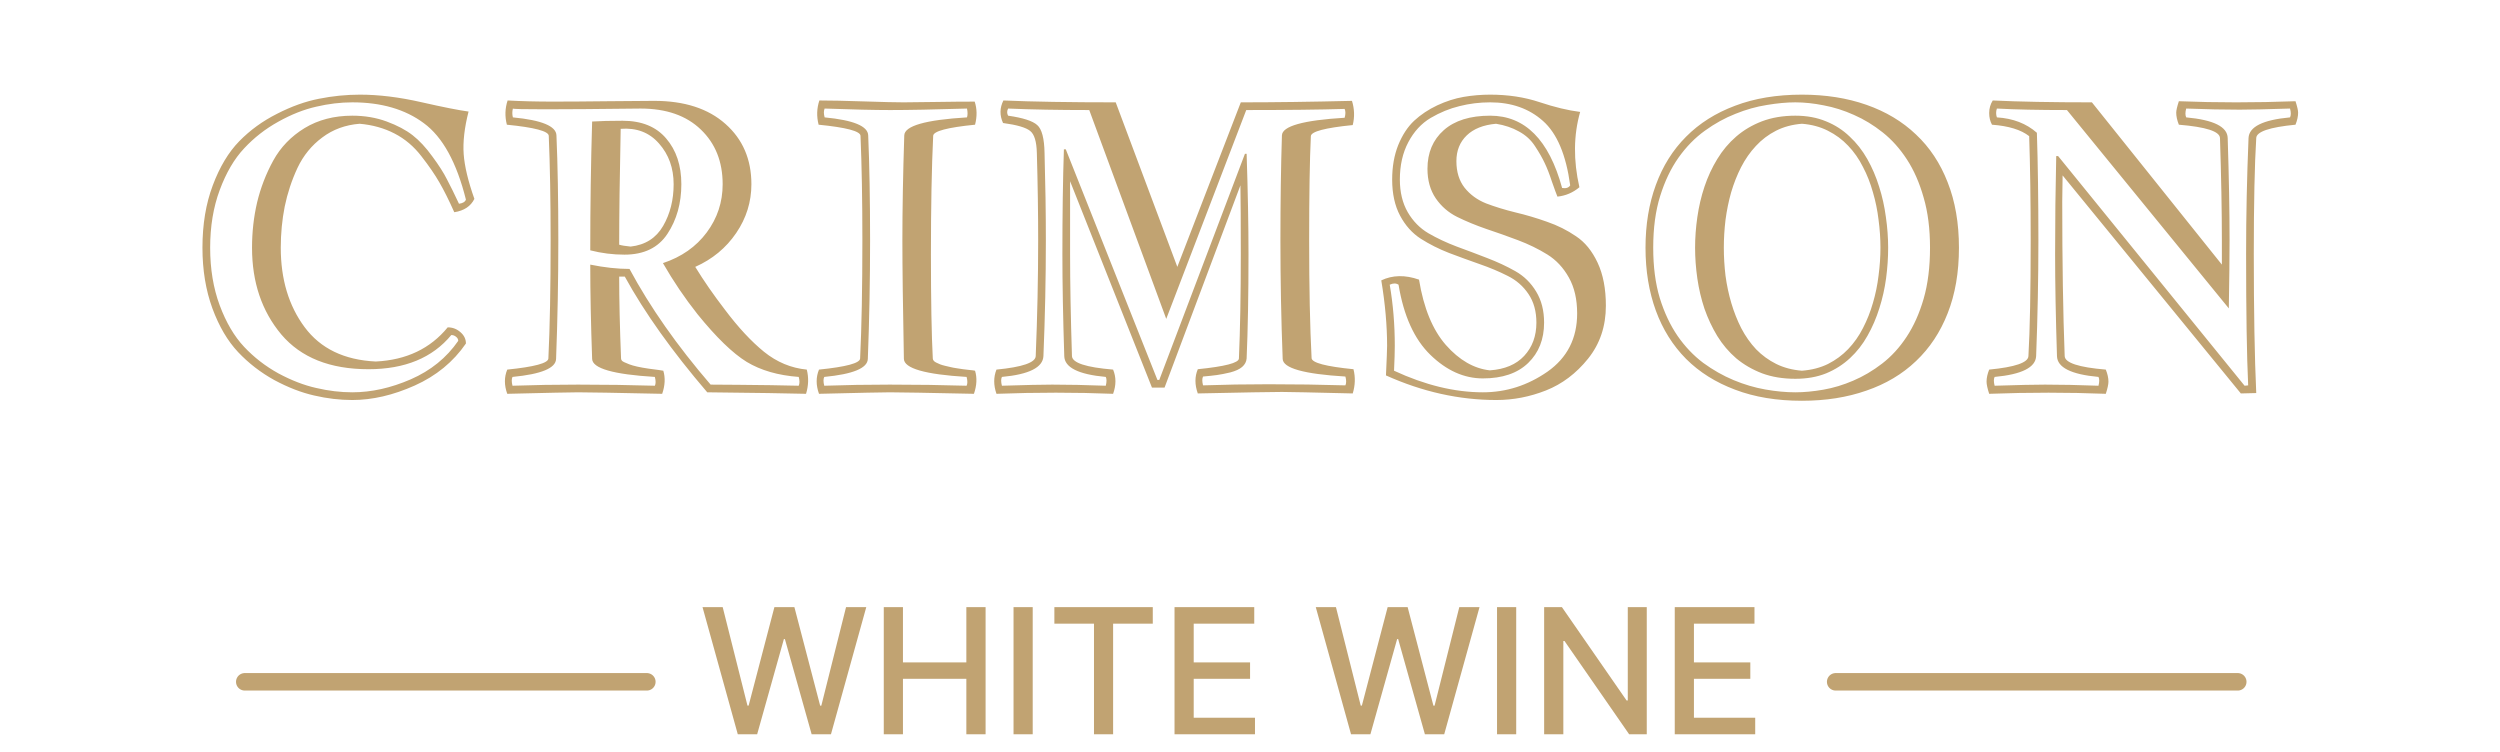
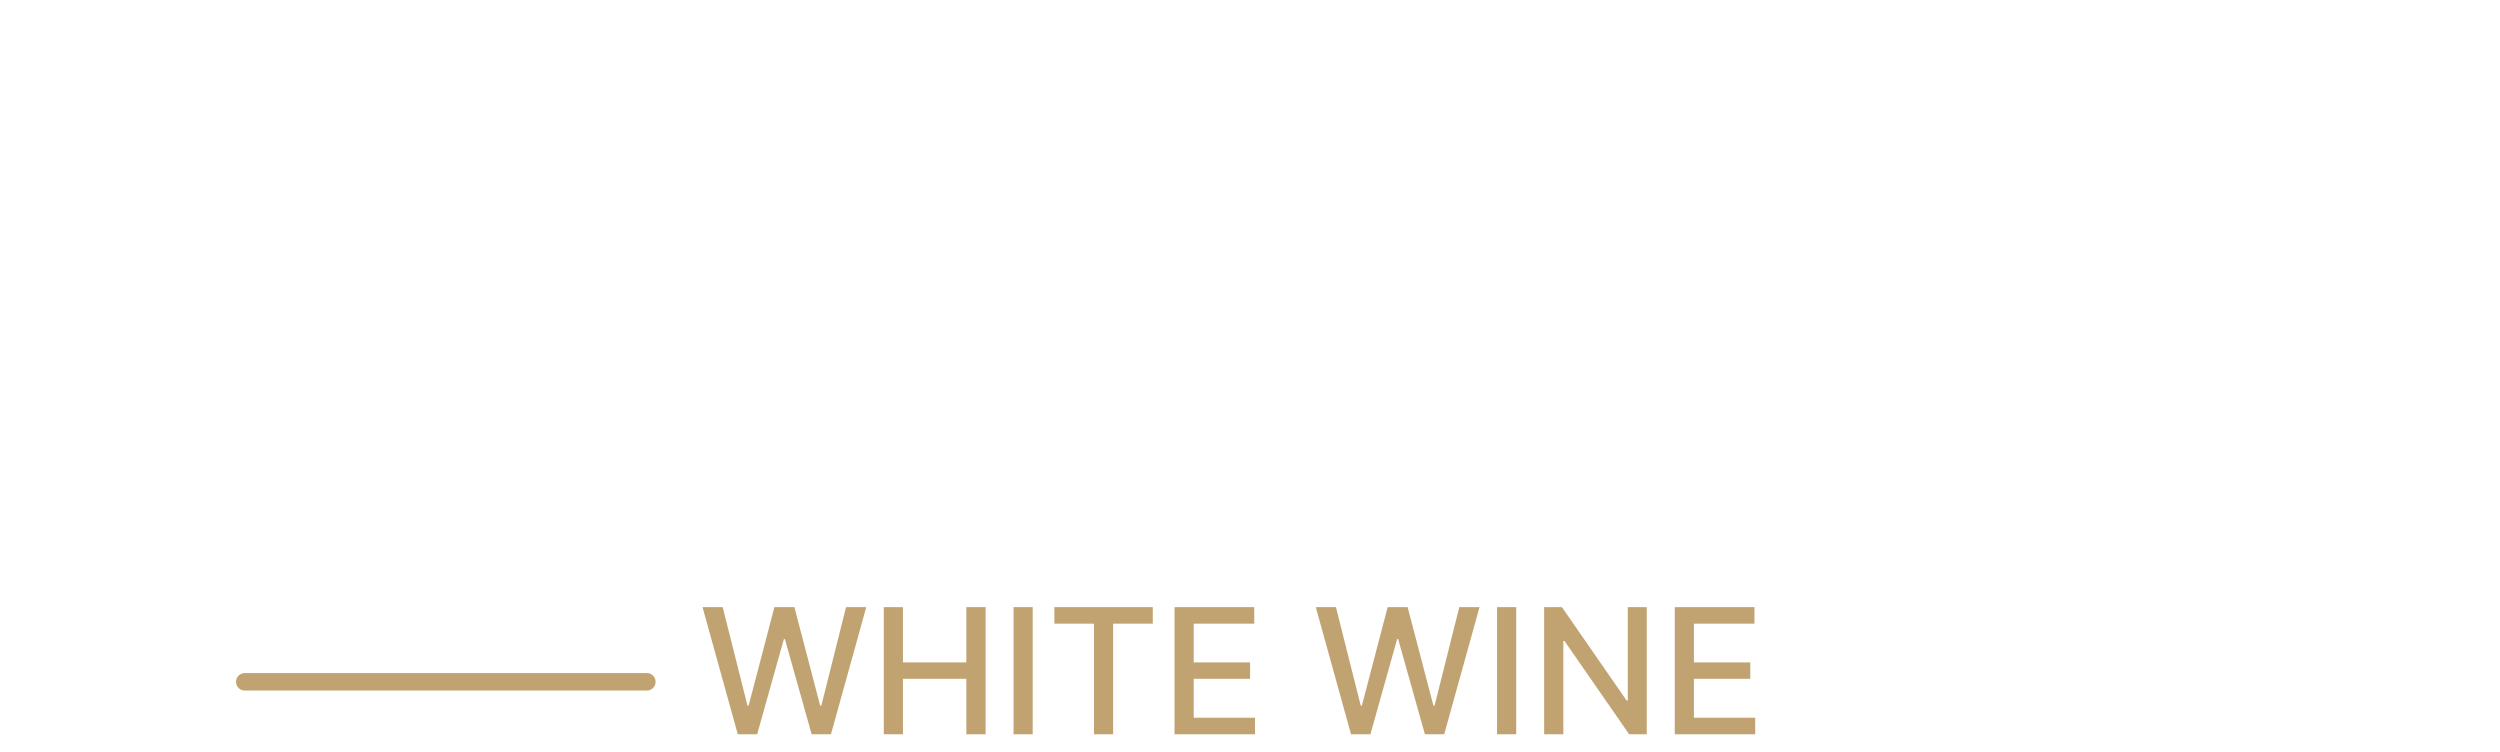
<svg xmlns="http://www.w3.org/2000/svg" width="143" height="43" viewBox="0 0 143 43" fill="none">
-   <path d="M20.152 22.44C21.241 22.44 22.355 22.193 23.493 21.699C24.639 21.198 25.545 20.464 26.211 19.497C26.211 19.404 26.168 19.325 26.082 19.261C26.003 19.196 25.914 19.164 25.814 19.164C24.739 20.467 23.16 21.119 21.076 21.119C18.878 21.119 17.216 20.457 16.092 19.132C14.975 17.8 14.416 16.145 14.416 14.169C14.416 13.274 14.513 12.411 14.706 11.58C14.907 10.742 15.214 9.944 15.63 9.185C16.052 8.418 16.65 7.799 17.424 7.326C18.204 6.854 19.114 6.617 20.152 6.617C20.861 6.617 21.517 6.728 22.118 6.95C22.72 7.172 23.214 7.434 23.601 7.734C23.987 8.035 24.363 8.44 24.729 8.948C25.101 9.45 25.38 9.886 25.566 10.259C25.76 10.624 25.989 11.089 26.254 11.655C26.469 11.627 26.601 11.548 26.651 11.419C26.121 9.292 25.319 7.835 24.245 7.047C23.178 6.252 21.814 5.854 20.152 5.854C19.479 5.854 18.792 5.937 18.09 6.102C17.388 6.259 16.665 6.546 15.92 6.961C15.182 7.369 14.531 7.878 13.965 8.486C13.399 9.088 12.934 9.883 12.568 10.871C12.203 11.852 12.021 12.951 12.021 14.169C12.021 15.386 12.203 16.486 12.568 17.467C12.934 18.448 13.399 19.239 13.965 19.841C14.531 20.442 15.182 20.947 15.92 21.355C16.665 21.756 17.388 22.036 18.09 22.193C18.792 22.358 19.479 22.44 20.152 22.44ZM25.985 12.139C25.677 11.451 25.395 10.885 25.137 10.441C24.879 9.99 24.535 9.489 24.105 8.938C23.676 8.379 23.164 7.946 22.569 7.638C21.975 7.33 21.309 7.144 20.571 7.079C19.755 7.144 19.042 7.405 18.434 7.863C17.825 8.314 17.352 8.895 17.016 9.604C16.686 10.312 16.443 11.05 16.285 11.816C16.135 12.575 16.06 13.36 16.06 14.169C16.06 15.974 16.514 17.488 17.424 18.713C18.333 19.938 19.69 20.593 21.495 20.679C23.242 20.593 24.614 19.941 25.609 18.724C25.889 18.724 26.132 18.817 26.34 19.003C26.547 19.182 26.651 19.397 26.651 19.648C25.928 20.7 24.951 21.502 23.719 22.054C22.487 22.605 21.298 22.881 20.152 22.881C19.436 22.881 18.709 22.795 17.972 22.623C17.241 22.458 16.482 22.165 15.694 21.742C14.914 21.312 14.223 20.779 13.621 20.142C13.02 19.504 12.529 18.67 12.149 17.639C11.77 16.6 11.58 15.444 11.58 14.169C11.58 12.837 11.777 11.648 12.171 10.602C12.565 9.55 13.07 8.708 13.685 8.078C14.301 7.448 15.021 6.925 15.845 6.51C16.668 6.087 17.467 5.801 18.24 5.65C19.021 5.493 19.805 5.414 20.593 5.414C21.667 5.414 22.834 5.557 24.095 5.844C25.355 6.13 26.258 6.309 26.802 6.381C26.565 7.305 26.472 8.118 26.523 8.819C26.573 9.514 26.777 10.366 27.135 11.376C26.927 11.799 26.544 12.053 25.985 12.139ZM33.87 6.95H33.892C34.336 6.922 34.908 6.907 35.61 6.907C36.699 6.907 37.53 7.244 38.102 7.917C38.683 8.59 38.973 9.464 38.973 10.538C38.973 11.627 38.708 12.572 38.178 13.374C37.655 14.169 36.835 14.566 35.718 14.566C35.059 14.566 34.407 14.484 33.763 14.319C33.763 11.799 33.798 9.342 33.87 6.95ZM38.532 10.538C38.532 9.614 38.253 8.837 37.694 8.207C37.143 7.577 36.412 7.298 35.503 7.369C35.446 10.126 35.417 12.336 35.417 13.997C35.56 14.04 35.779 14.076 36.072 14.104C36.91 14.011 37.53 13.617 37.931 12.923C38.332 12.228 38.532 11.433 38.532 10.538ZM31.808 20.528C31.793 21.058 30.963 21.402 29.315 21.56C29.258 21.674 29.258 21.842 29.315 22.064C30.533 22.021 31.783 22 33.065 22C34.59 22 36.054 22.021 37.458 22.064C37.515 21.95 37.515 21.782 37.458 21.56C35.08 21.416 33.884 21.073 33.87 20.528C33.798 18.516 33.763 16.718 33.763 15.136C34.572 15.3 35.32 15.383 36.008 15.383C37.182 17.567 38.729 19.773 40.648 22C41.014 22 41.54 22.004 42.227 22.011C42.922 22.018 43.545 22.025 44.097 22.032C44.655 22.039 45.185 22.05 45.687 22.064C45.744 21.936 45.744 21.767 45.687 21.56C44.512 21.474 43.52 21.187 42.711 20.7C41.909 20.206 40.971 19.297 39.897 17.972C39.166 17.048 38.507 16.074 37.92 15.05C38.98 14.699 39.814 14.115 40.423 13.299C41.032 12.482 41.336 11.562 41.336 10.538C41.336 9.249 40.921 8.207 40.09 7.412C39.259 6.61 38.11 6.209 36.642 6.209C31.8 6.266 29.366 6.266 29.337 6.209C29.294 6.381 29.294 6.549 29.337 6.714C30.984 6.871 31.815 7.215 31.829 7.745C31.901 9.428 31.936 11.43 31.936 13.75C31.936 16.02 31.894 18.28 31.808 20.528ZM31.367 20.507C31.453 18.716 31.496 16.464 31.496 13.75C31.496 11.444 31.46 9.45 31.389 7.767C31.374 7.502 30.576 7.29 28.993 7.133C28.871 6.66 28.886 6.198 29.036 5.747C29.824 5.79 30.68 5.812 31.604 5.812C32.527 5.812 33.587 5.804 34.783 5.79C35.979 5.776 36.856 5.769 37.415 5.769C39.148 5.769 40.509 6.209 41.497 7.09C42.485 7.964 42.98 9.113 42.98 10.538C42.98 11.548 42.69 12.479 42.109 13.331C41.529 14.183 40.749 14.828 39.768 15.265C40.255 16.06 40.82 16.876 41.465 17.714C42.224 18.724 42.969 19.526 43.699 20.12C44.437 20.715 45.253 21.055 46.148 21.141C46.263 21.599 46.249 22.061 46.105 22.526C45.081 22.498 43.198 22.469 40.455 22.44C38.443 20.091 36.871 17.886 35.739 15.823H35.417C35.417 17.155 35.453 18.716 35.524 20.507C35.524 20.55 35.542 20.593 35.578 20.636C35.614 20.679 35.754 20.747 35.997 20.84C36.241 20.933 36.609 21.015 37.103 21.087C37.605 21.151 37.884 21.191 37.941 21.205C38.063 21.606 38.042 22.047 37.877 22.526C35.234 22.469 33.63 22.44 33.065 22.44C32.678 22.44 31.328 22.469 29.015 22.526C28.836 22.032 28.836 21.57 29.015 21.141C30.569 20.983 31.353 20.772 31.367 20.507ZM51.702 20.528C51.645 17.535 51.616 15.275 51.616 13.75C51.616 11.988 51.652 9.987 51.724 7.745C51.738 7.201 52.934 6.857 55.312 6.714C55.355 6.578 55.355 6.41 55.312 6.209C53.435 6.266 51.971 6.295 50.918 6.295C50.037 6.295 48.787 6.266 47.169 6.209C47.112 6.338 47.112 6.506 47.169 6.714C48.816 6.871 49.647 7.215 49.661 7.745C49.733 9.428 49.769 11.43 49.769 13.75C49.769 16.02 49.726 18.28 49.64 20.528C49.625 21.058 48.795 21.402 47.148 21.56C47.09 21.674 47.09 21.842 47.148 22.064C48.365 22.021 49.615 22 50.897 22C52.422 22 53.886 22.021 55.29 22.064C55.347 21.95 55.347 21.782 55.29 21.56C52.912 21.416 51.717 21.073 51.702 20.528ZM46.825 7.133C46.703 6.66 46.718 6.198 46.868 5.747C47.498 5.747 48.351 5.765 49.425 5.801C50.506 5.837 51.258 5.854 51.681 5.854C51.989 5.854 52.583 5.847 53.464 5.833C54.345 5.819 55.107 5.812 55.752 5.812C55.888 6.22 55.895 6.66 55.773 7.133C54.191 7.29 53.392 7.502 53.378 7.767C53.292 9.557 53.249 11.816 53.249 14.545C53.249 17.18 53.285 19.168 53.356 20.507C53.356 20.55 53.374 20.593 53.41 20.636C53.446 20.679 53.496 20.715 53.56 20.743C53.632 20.772 53.704 20.804 53.775 20.84C53.847 20.869 53.944 20.897 54.065 20.926C54.194 20.954 54.302 20.98 54.388 21.001C54.474 21.023 54.588 21.044 54.731 21.065C54.882 21.087 55 21.105 55.086 21.119C55.179 21.134 55.301 21.148 55.451 21.162C55.609 21.176 55.716 21.191 55.773 21.205C55.895 21.606 55.874 22.047 55.709 22.526C53.066 22.469 51.462 22.44 50.897 22.44C50.51 22.44 49.16 22.469 46.847 22.526C46.668 22.032 46.668 21.57 46.847 21.141C48.401 20.983 49.185 20.772 49.199 20.507C49.285 18.716 49.328 16.464 49.328 13.75C49.328 11.444 49.292 9.45 49.221 7.767C49.206 7.502 48.408 7.29 46.825 7.133ZM59.684 20.367C59.655 21.019 58.864 21.416 57.31 21.56C57.252 21.674 57.252 21.842 57.31 22.064C58.663 22.021 59.623 22 60.188 22C61.084 22 62.104 22.021 63.25 22.064C63.307 21.842 63.307 21.674 63.25 21.56C61.682 21.416 60.89 21.019 60.876 20.367C60.804 18.14 60.769 16.199 60.769 14.545C60.769 12.282 60.797 10.28 60.855 8.54H60.962L66.204 21.731H66.311L71.21 8.798H71.307C71.378 10.954 71.414 12.869 71.414 14.545C71.414 16.872 71.378 18.86 71.307 20.507C71.292 20.693 71.206 20.854 71.049 20.99C70.898 21.119 70.673 21.223 70.372 21.302C70.071 21.373 69.817 21.424 69.609 21.452C69.402 21.481 69.137 21.509 68.814 21.538C68.757 21.653 68.757 21.821 68.814 22.043C70.032 22 71.278 21.979 72.553 21.979C74.078 21.979 75.546 22 76.957 22.043C77.014 21.914 77.014 21.746 76.957 21.538C74.579 21.395 73.383 21.058 73.369 20.528C73.283 18.28 73.24 16.02 73.24 13.75C73.24 11.551 73.269 9.55 73.326 7.745C73.341 7.215 74.537 6.879 76.914 6.735C76.971 6.528 76.971 6.359 76.914 6.23C75.503 6.273 73.627 6.295 71.285 6.295L66.709 18.24L62.305 6.295C60.557 6.295 59.01 6.266 57.664 6.209C57.592 6.352 57.592 6.488 57.664 6.617C58.516 6.739 59.071 6.918 59.329 7.154C59.594 7.383 59.734 7.917 59.748 8.755C59.798 10.517 59.823 12.182 59.823 13.75C59.823 15.92 59.777 18.126 59.684 20.367ZM59.243 20.367C59.336 18.111 59.383 15.906 59.383 13.75C59.383 12.182 59.358 10.517 59.308 8.755C59.293 8.096 59.164 7.673 58.921 7.487C58.685 7.294 58.169 7.144 57.374 7.036C57.173 6.599 57.181 6.17 57.395 5.747C59.043 5.819 61.184 5.854 63.819 5.854L67.343 15.265L70.974 5.854C72.893 5.854 75.013 5.826 77.333 5.769C77.476 6.234 77.491 6.696 77.376 7.154C75.793 7.312 74.995 7.523 74.981 7.788C74.916 9.134 74.884 11.122 74.884 13.75C74.884 16.464 74.93 18.709 75.023 20.485C75.038 20.75 75.836 20.962 77.419 21.119C77.534 21.578 77.519 22.039 77.376 22.505C75.056 22.448 73.706 22.419 73.326 22.419C72.753 22.419 71.149 22.448 68.514 22.505C68.335 22.004 68.335 21.542 68.514 21.119C70.068 20.962 70.852 20.758 70.866 20.507C70.938 18.831 70.974 16.844 70.974 14.545C70.974 12.755 70.966 11.44 70.952 10.602L66.612 22.172H65.893L61.209 10.366V14.545C61.209 16.199 61.245 18.14 61.316 20.367C61.331 20.754 62.115 21.012 63.669 21.141C63.848 21.57 63.848 22.032 63.669 22.526C61.528 22.44 59.304 22.44 56.998 22.526C56.826 22.032 56.826 21.57 56.998 21.141C58.48 20.997 59.229 20.74 59.243 20.367ZM85.239 5.414C86.263 5.414 87.205 5.557 88.064 5.844C88.924 6.13 89.697 6.316 90.385 6.402C90.005 7.734 89.991 9.17 90.342 10.71C89.977 11.018 89.558 11.197 89.085 11.247C89.028 11.111 88.924 10.828 88.773 10.398C88.63 9.962 88.491 9.604 88.355 9.324C88.226 9.045 88.043 8.726 87.807 8.368C87.578 8.01 87.269 7.727 86.883 7.52C86.503 7.305 86.066 7.158 85.572 7.079C84.849 7.144 84.29 7.366 83.897 7.745C83.503 8.125 83.306 8.615 83.306 9.217C83.306 9.833 83.463 10.341 83.778 10.742C84.093 11.136 84.502 11.433 85.003 11.634C85.511 11.827 86.07 11.999 86.679 12.149C87.287 12.293 87.893 12.472 88.494 12.687C89.096 12.894 89.647 13.17 90.148 13.514C90.657 13.85 91.069 14.355 91.384 15.028C91.699 15.701 91.856 16.521 91.856 17.488C91.856 18.663 91.516 19.672 90.836 20.518C90.156 21.363 89.353 21.968 88.43 22.333C87.506 22.698 86.561 22.881 85.594 22.881C83.467 22.881 81.361 22.412 79.277 21.474C79.32 20.55 79.342 19.984 79.342 19.776C79.342 18.616 79.231 17.37 79.009 16.038C79.653 15.73 80.373 15.716 81.168 15.995C81.433 17.621 81.945 18.867 82.704 19.733C83.47 20.6 84.308 21.083 85.218 21.184C86.07 21.126 86.725 20.851 87.184 20.356C87.649 19.855 87.882 19.221 87.882 18.455C87.882 17.811 87.731 17.266 87.431 16.822C87.13 16.371 86.732 16.024 86.238 15.78C85.744 15.53 85.207 15.304 84.627 15.104C84.054 14.903 83.474 14.692 82.887 14.47C82.299 14.241 81.759 13.968 81.265 13.653C80.778 13.338 80.384 12.898 80.083 12.332C79.782 11.766 79.632 11.079 79.632 10.27C79.632 9.539 79.746 8.884 79.976 8.304C80.212 7.724 80.516 7.258 80.889 6.907C81.268 6.556 81.709 6.263 82.21 6.026C82.718 5.79 83.22 5.629 83.714 5.543C84.215 5.457 84.724 5.414 85.239 5.414ZM85.239 5.854C84.638 5.854 84.054 5.926 83.488 6.069C82.922 6.205 82.371 6.431 81.834 6.746C81.304 7.061 80.878 7.523 80.556 8.132C80.233 8.741 80.072 9.453 80.072 10.27C80.072 10.993 80.223 11.616 80.523 12.139C80.824 12.654 81.218 13.055 81.705 13.342C82.199 13.628 82.74 13.883 83.327 14.104C83.914 14.319 84.495 14.538 85.067 14.76C85.647 14.982 86.185 15.232 86.679 15.512C87.173 15.791 87.57 16.181 87.871 16.683C88.172 17.177 88.322 17.768 88.322 18.455C88.322 19.408 88.018 20.177 87.409 20.765C86.8 21.352 85.938 21.645 84.82 21.645C83.746 21.645 82.747 21.198 81.823 20.303C80.899 19.408 80.291 18.068 79.997 16.285C79.854 16.192 79.686 16.192 79.492 16.285C79.686 17.41 79.782 18.573 79.782 19.776C79.782 20.113 79.768 20.589 79.739 21.205C81.515 22.029 83.209 22.44 84.82 22.44C86.152 22.44 87.384 22.047 88.516 21.259C89.647 20.464 90.213 19.354 90.213 17.929C90.213 17.119 90.055 16.436 89.74 15.877C89.425 15.311 89.013 14.871 88.505 14.556C87.996 14.241 87.438 13.968 86.829 13.739C86.22 13.51 85.615 13.295 85.014 13.095C84.412 12.887 83.857 12.658 83.349 12.407C82.847 12.157 82.439 11.802 82.124 11.344C81.809 10.878 81.651 10.316 81.651 9.657C81.651 8.733 81.963 7.996 82.586 7.444C83.209 6.893 84.093 6.617 85.239 6.617C87.23 6.617 88.602 7.996 89.353 10.753C89.576 10.789 89.73 10.739 89.815 10.602C89.579 8.855 89.06 7.627 88.258 6.918C87.463 6.209 86.457 5.854 85.239 5.854ZM103.071 7.079C102.52 7.122 102.026 7.255 101.589 7.477C101.152 7.699 100.769 7.989 100.439 8.347C100.11 8.698 99.827 9.102 99.591 9.561C99.362 10.012 99.172 10.492 99.022 11C98.878 11.508 98.771 12.035 98.699 12.579C98.635 13.116 98.603 13.646 98.603 14.169C98.603 14.692 98.635 15.225 98.699 15.77C98.771 16.307 98.882 16.829 99.032 17.338C99.183 17.846 99.372 18.326 99.602 18.777C99.838 19.229 100.121 19.63 100.45 19.98C100.787 20.324 101.17 20.604 101.6 20.818C102.036 21.033 102.527 21.162 103.071 21.205C103.63 21.162 104.128 21.033 104.564 20.818C105.001 20.596 105.384 20.314 105.714 19.97C106.05 19.619 106.333 19.218 106.562 18.767C106.799 18.308 106.989 17.828 107.132 17.327C107.282 16.819 107.39 16.296 107.454 15.759C107.526 15.214 107.562 14.685 107.562 14.169C107.562 13.646 107.526 13.116 107.454 12.579C107.39 12.035 107.282 11.508 107.132 11C106.989 10.484 106.799 10.001 106.562 9.55C106.333 9.091 106.05 8.687 105.714 8.336C105.384 7.985 104.998 7.699 104.554 7.477C104.117 7.255 103.623 7.122 103.071 7.079ZM102.695 21.667C101.986 21.667 101.353 21.563 100.794 21.355C100.235 21.141 99.741 20.854 99.311 20.496C98.889 20.131 98.527 19.705 98.227 19.218C97.933 18.731 97.689 18.212 97.496 17.66C97.31 17.102 97.174 16.525 97.088 15.931C97.002 15.329 96.959 14.742 96.959 14.169C96.959 13.596 97.002 13.012 97.088 12.418C97.174 11.816 97.31 11.236 97.496 10.678C97.682 10.119 97.926 9.593 98.227 9.099C98.527 8.604 98.889 8.175 99.311 7.81C99.734 7.444 100.225 7.154 100.783 6.939C101.349 6.725 101.986 6.617 102.695 6.617C103.347 6.617 103.931 6.725 104.446 6.939C104.962 7.147 105.413 7.437 105.8 7.81C106.194 8.175 106.53 8.604 106.81 9.099C107.089 9.593 107.314 10.119 107.486 10.678C107.665 11.236 107.794 11.816 107.873 12.418C107.959 13.012 108.002 13.596 108.002 14.169C108.002 14.742 107.963 15.325 107.884 15.92C107.805 16.507 107.676 17.08 107.497 17.639C107.325 18.19 107.1 18.713 106.82 19.207C106.548 19.694 106.215 20.12 105.821 20.485C105.427 20.851 104.973 21.141 104.457 21.355C103.941 21.563 103.354 21.667 102.695 21.667ZM102.695 22.44C103.189 22.44 103.723 22.39 104.296 22.29C104.869 22.19 105.438 22.018 106.004 21.774C106.577 21.531 107.128 21.205 107.658 20.797C108.188 20.389 108.654 19.88 109.055 19.271C109.463 18.656 109.789 17.929 110.032 17.091C110.276 16.246 110.397 15.272 110.397 14.169C110.397 13.088 110.276 12.132 110.032 11.301C109.796 10.463 109.477 9.736 109.076 9.12C108.675 8.504 108.213 7.989 107.69 7.573C107.168 7.158 106.62 6.825 106.047 6.574C105.474 6.316 104.897 6.134 104.317 6.026C103.744 5.912 103.204 5.854 102.695 5.854C102.201 5.854 101.657 5.905 101.062 6.005C100.468 6.098 99.87 6.266 99.269 6.51C98.667 6.746 98.083 7.068 97.518 7.477C96.952 7.885 96.451 8.397 96.014 9.013C95.577 9.629 95.226 10.363 94.961 11.215C94.696 12.06 94.564 13.045 94.564 14.169C94.564 15.258 94.689 16.217 94.939 17.048C95.197 17.879 95.537 18.602 95.96 19.218C96.382 19.826 96.87 20.338 97.421 20.754C97.98 21.162 98.56 21.491 99.161 21.742C99.763 21.993 100.368 22.172 100.977 22.279C101.585 22.387 102.158 22.44 102.695 22.44ZM103.071 22.924C101.632 22.924 100.357 22.713 99.247 22.29C98.137 21.875 97.203 21.287 96.443 20.528C95.684 19.762 95.108 18.842 94.714 17.768C94.32 16.686 94.123 15.487 94.123 14.169C94.123 12.851 94.32 11.655 94.714 10.581C95.108 9.5 95.684 8.579 96.443 7.82C97.203 7.054 98.137 6.463 99.247 6.048C100.357 5.625 101.632 5.414 103.071 5.414C104.425 5.414 105.653 5.607 106.756 5.994C107.866 6.381 108.811 6.947 109.592 7.691C110.38 8.429 110.985 9.342 111.407 10.431C111.837 11.519 112.052 12.765 112.052 14.169C112.052 15.58 111.837 16.829 111.407 17.918C110.985 18.999 110.38 19.912 109.592 20.657C108.811 21.402 107.866 21.964 106.756 22.344C105.653 22.73 104.425 22.924 103.071 22.924ZM127.091 15.136V13.729C127.091 12.074 127.055 10.13 126.983 7.896C126.969 7.516 126.185 7.262 124.631 7.133C124.531 6.882 124.48 6.653 124.48 6.445C124.48 6.316 124.531 6.098 124.631 5.79C125.719 5.833 126.812 5.854 127.907 5.854C129.01 5.854 130.142 5.833 131.302 5.79C131.402 6.098 131.452 6.316 131.452 6.445C131.452 6.653 131.402 6.882 131.302 7.133C129.819 7.276 129.071 7.53 129.057 7.896C128.964 9.407 128.917 11.616 128.917 14.523C128.917 17.803 128.964 20.457 129.057 22.483L128.176 22.505L117.981 10.033C117.981 10.162 117.978 10.398 117.971 10.742C117.964 11.079 117.96 11.34 117.96 11.526C117.96 14.985 118.007 17.932 118.1 20.367C118.114 20.754 118.898 21.012 120.452 21.141C120.552 21.391 120.603 21.62 120.603 21.828C120.603 21.986 120.552 22.218 120.452 22.526C119.349 22.483 118.257 22.462 117.176 22.462C116.073 22.462 114.941 22.483 113.781 22.526C113.681 22.218 113.631 21.986 113.631 21.828C113.631 21.62 113.681 21.391 113.781 21.141C115.264 20.997 116.012 20.74 116.026 20.367C116.112 18.863 116.155 16.658 116.155 13.75C116.155 11.523 116.127 9.535 116.069 7.788C115.604 7.423 114.895 7.204 113.942 7.133C113.835 6.939 113.781 6.717 113.781 6.467C113.781 6.202 113.849 5.962 113.985 5.747C115.482 5.819 117.373 5.854 119.657 5.854L127.091 15.136ZM128.477 14.523C128.477 12.354 128.523 10.144 128.616 7.896C128.645 7.251 129.436 6.857 130.99 6.714C131.048 6.592 131.048 6.424 130.99 6.209C129.637 6.252 128.677 6.273 128.111 6.273C127.216 6.273 126.196 6.252 125.05 6.209C124.993 6.424 124.993 6.592 125.05 6.714C126.618 6.857 127.41 7.251 127.424 7.896C127.495 10.13 127.531 12.074 127.531 13.729C127.531 14.695 127.517 15.999 127.488 17.639L118.229 6.295C116.617 6.295 115.282 6.266 114.222 6.209C114.164 6.381 114.164 6.549 114.222 6.714C115.146 6.771 115.908 7.065 116.51 7.595C116.567 9.335 116.596 11.387 116.596 13.75C116.596 15.92 116.553 18.126 116.467 20.367C116.438 21.019 115.647 21.416 114.093 21.56C114.035 21.674 114.035 21.842 114.093 22.064C115.439 22.021 116.399 22 116.972 22C117.867 22 118.887 22.021 120.033 22.064C120.09 21.842 120.09 21.674 120.033 21.56C118.465 21.416 117.674 21.019 117.659 20.367C117.588 18.14 117.552 16.199 117.552 14.545C117.552 12.654 117.573 10.782 117.616 8.927H117.724L128.391 22.064L128.595 22.043C128.516 20.36 128.477 17.854 128.477 14.523Z" fill="#C1A372" />
  <path d="M42.201 42L40.184 34.727H41.338L42.755 40.359H42.822L44.296 34.727H45.439L46.913 40.363H46.98L48.394 34.727H49.551L47.531 42H46.426L44.896 36.553H44.839L43.309 42H42.201ZM50.552 42V34.727H51.649V37.888H55.275V34.727H56.376V42H55.275V38.829H51.649V42H50.552ZM59.071 34.727V42H57.974V34.727H59.071ZM60.31 35.672V34.727H65.939V35.672H63.67V42H62.576V35.672H60.31ZM67.183 42V34.727H71.743V35.672H68.28V37.888H71.504V38.829H68.28V41.055H71.785V42H67.183ZM77.279 42L75.262 34.727H76.416L77.833 40.359H77.9L79.374 34.727H80.517L81.991 40.363H82.058L83.472 34.727H84.629L82.609 42H81.504L79.974 36.553H79.917L78.387 42H77.279ZM86.727 34.727V42H85.63V34.727H86.727ZM94.195 34.727V42H93.187L89.49 36.666H89.423V42H88.325V34.727H89.341L93.041 40.068H93.109V34.727H94.195ZM95.796 42V34.727H100.356V35.672H96.893V37.888H100.118V38.829H96.893V41.055H100.398V42H95.796Z" fill="#C1A372" />
  <path d="M37 39H14" stroke="#C1A372" stroke-linecap="round" />
-   <path d="M128 39H105" stroke="#C1A372" stroke-linecap="round" />
</svg>